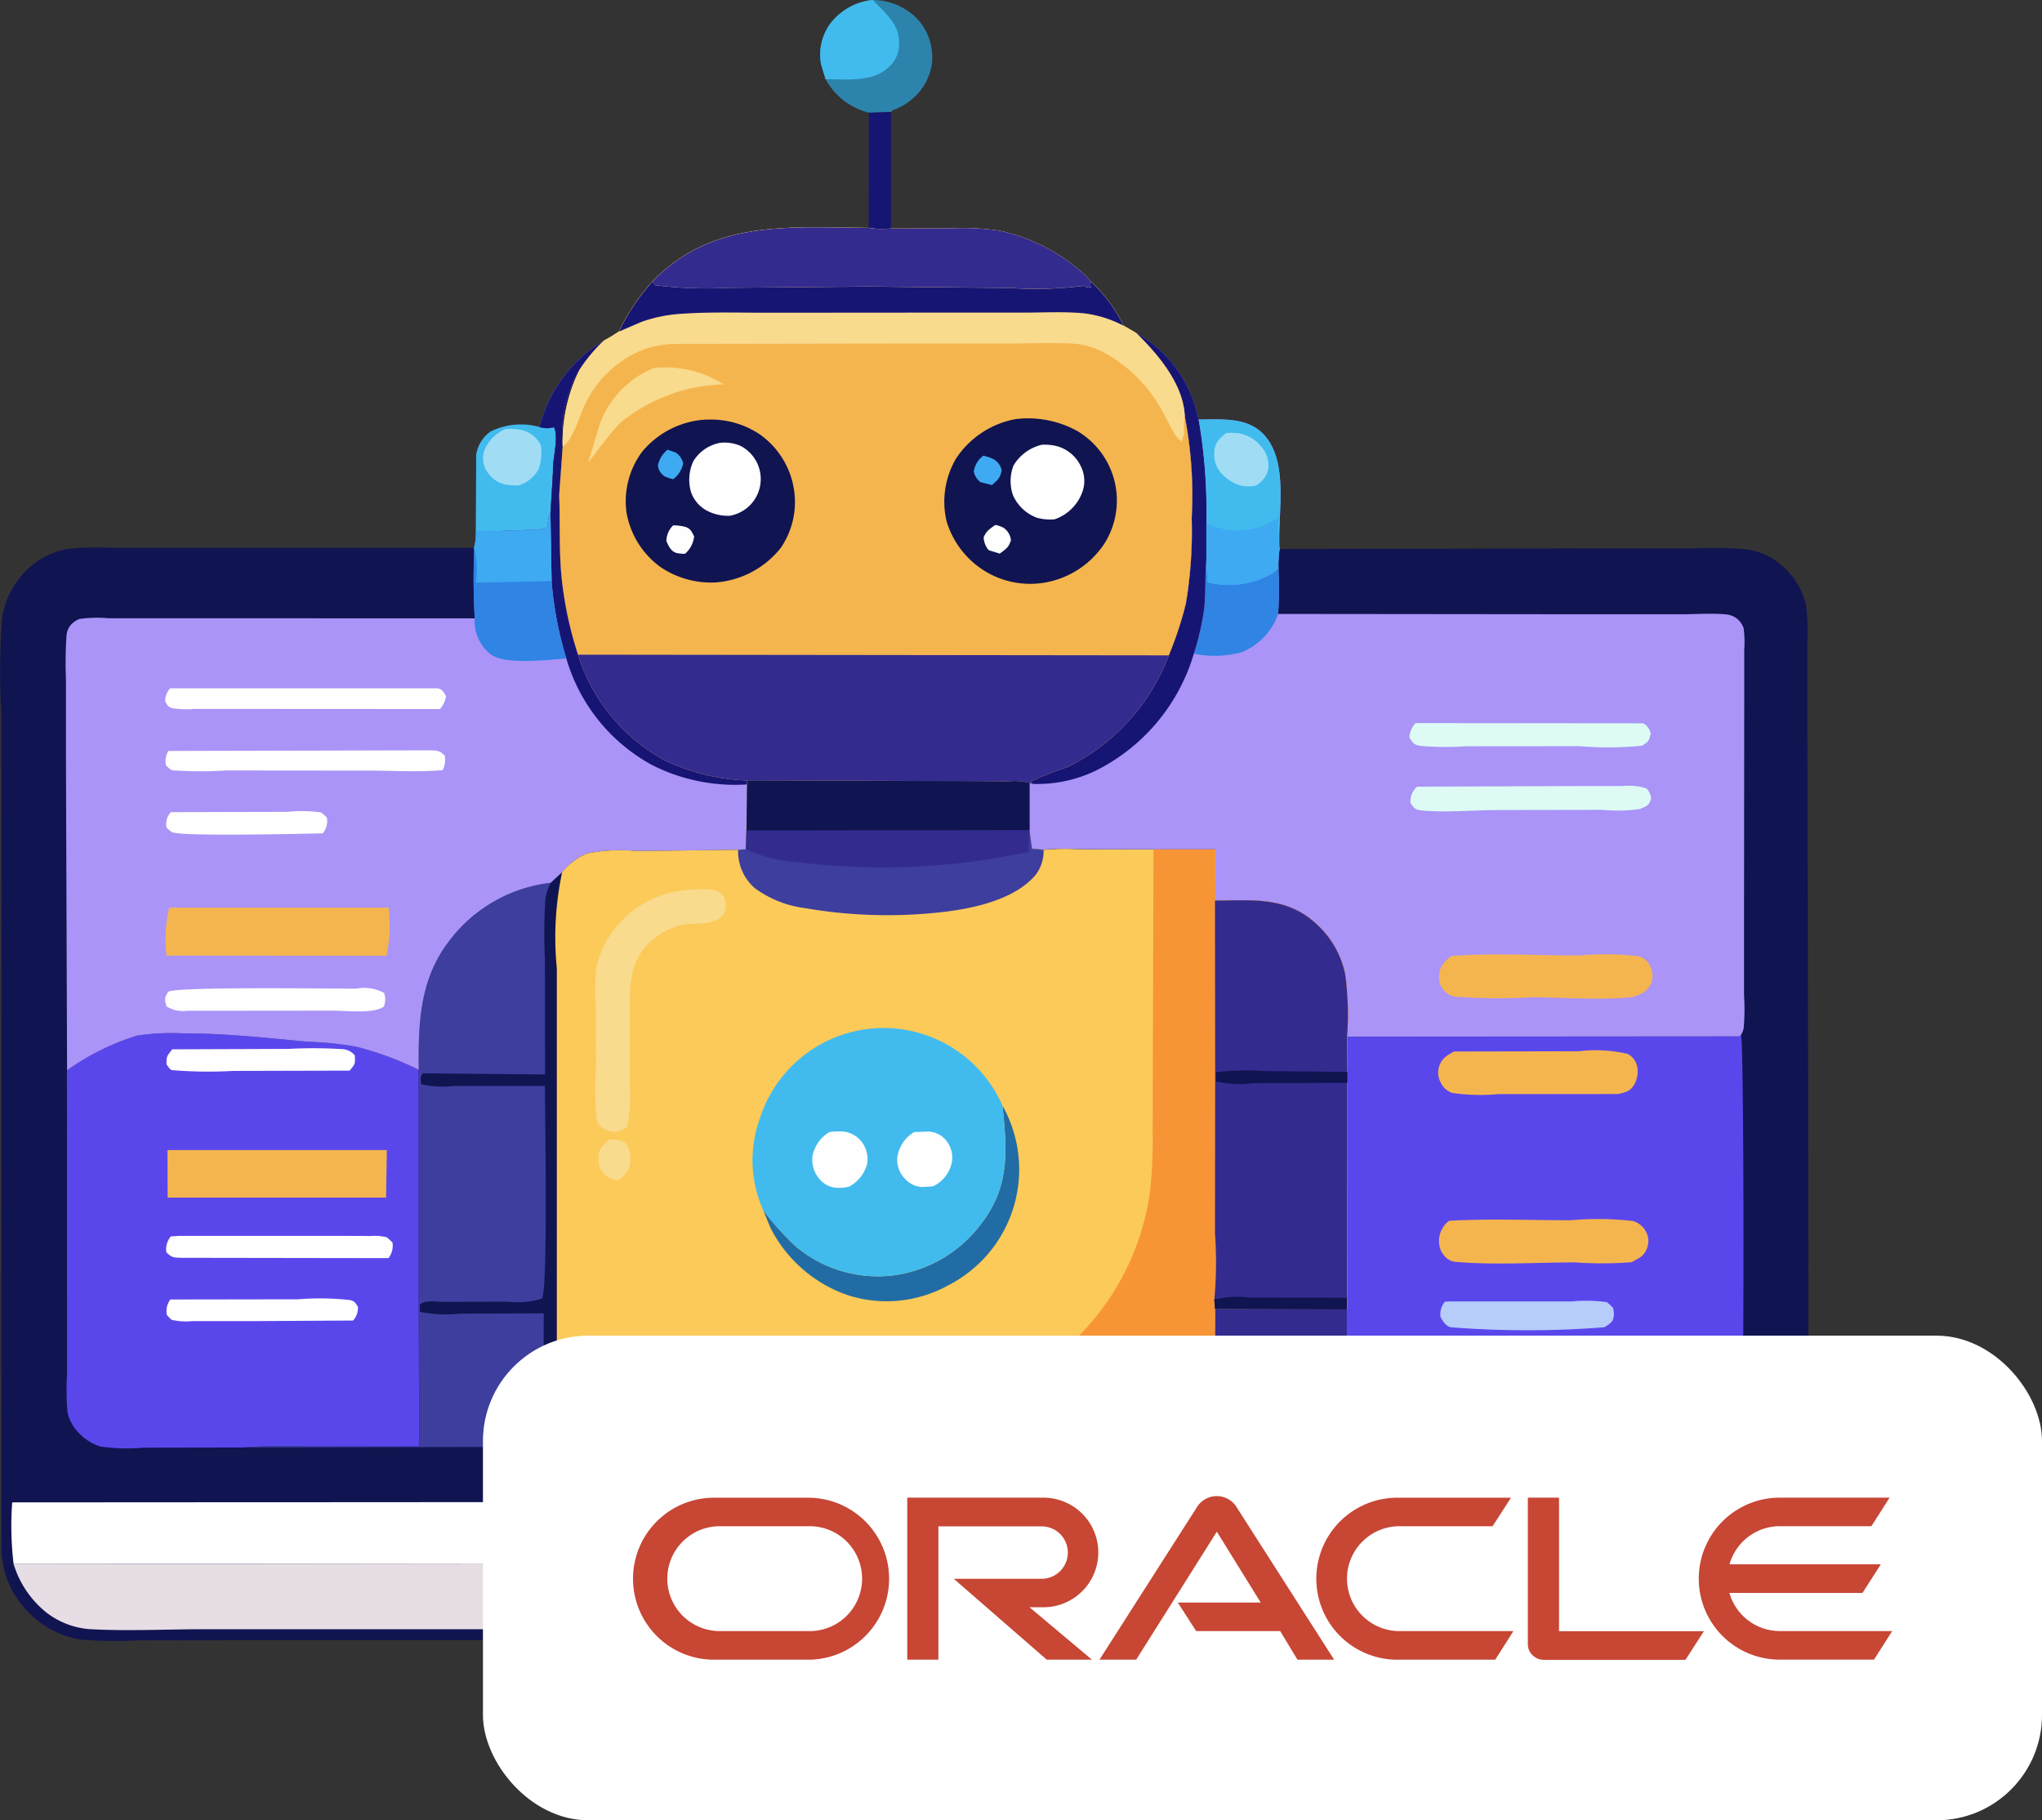
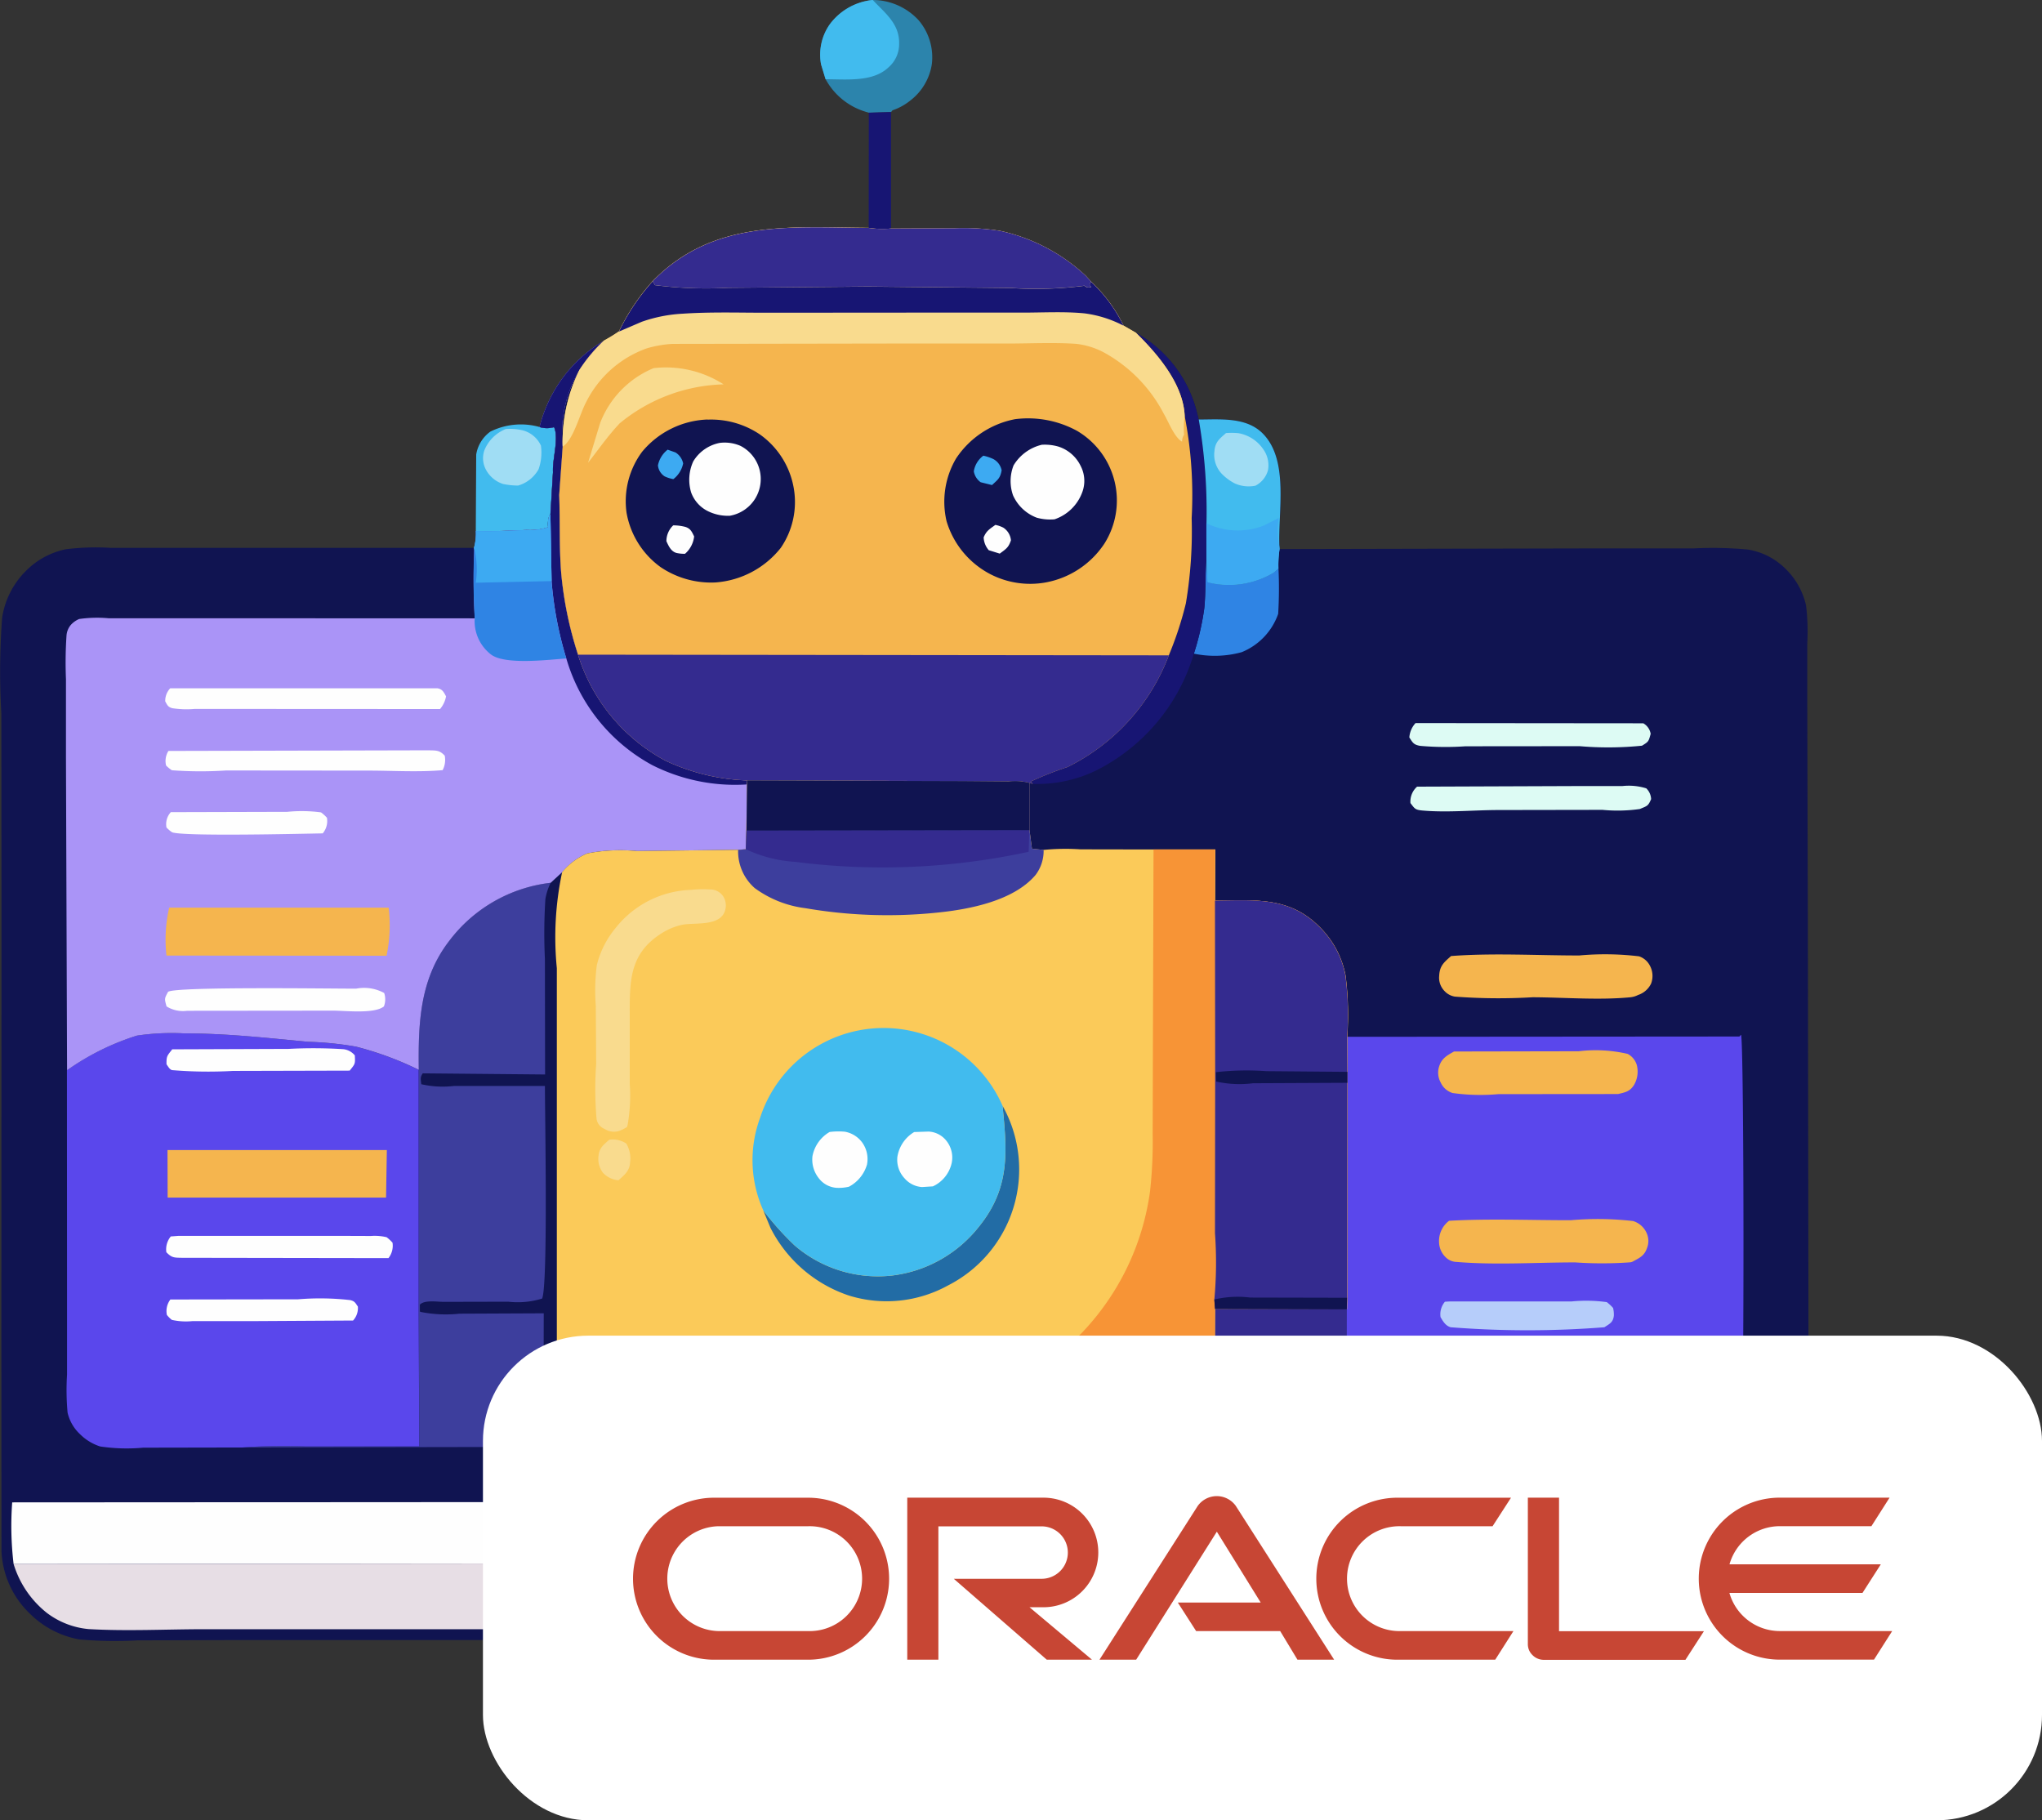
<svg xmlns="http://www.w3.org/2000/svg" width="96.923" height="86.391" viewBox="0 0 96.923 86.391">
  <rect x="0" y="0" width="96.923" height="86.391" fill="#333333" stroke="none" />
  <defs>
    <clipPath id="clip-path">
      <rect id="Rectangle_10225" data-name="Rectangle 10225" width="85.846" height="77.877" fill="none" />
    </clipPath>
  </defs>
  <g id="Oracle_Chatbot" data-name="Oracle Chatbot" transform="translate(-988.077 -2379.609)">
    <g id="Group_671" data-name="Group 671" transform="translate(988.077 2379.609)">
      <g id="Group_670" data-name="Group 670" clip-path="url(#clip-path)">
        <path id="Path_2602" data-name="Path 2602" d="M186.161,3.763l-.215-.708a2.511,2.511,0,0,1,.414-1.9A2.893,2.893,0,0,1,188.4,0a2.975,2.975,0,0,1,2.184.969,2.718,2.718,0,0,1,.62,2.08,2.682,2.682,0,0,1-1.023,1.724,2.745,2.745,0,0,1-.842.463l-.07.083-1.053.031-.073-.022a3.217,3.217,0,0,1-1.979-1.565" transform="translate(-146.975 -0.001)" fill="#2c84ac" />
        <path id="Path_2603" data-name="Path 2603" d="M186.161,3.763l-.215-.708a2.511,2.511,0,0,1,.414-1.9A2.893,2.893,0,0,1,188.4,0c.6.642,1.279,1.129,1.252,2.094a1.458,1.458,0,0,1-.519,1.116c-.743.7-2.01.549-2.969.552" transform="translate(-146.975 -0.001)" fill="#41bbee" />
        <path id="Path_2604" data-name="Path 2604" d="M196.941,25.43l1.053-.031,0,5.528a4.516,4.516,0,0,1-1.059-.029Z" transform="translate(-155.703 -20.081)" fill="#171573" />
        <path id="Path_2605" data-name="Path 2605" d="M107.857,101.326l.02-3.63a1.673,1.673,0,0,1,.671-1.085,3.254,3.254,0,0,1,2.335-.219l.055.016a1.2,1.2,0,0,0,.633-.012c.239.531-.088,1.525-.051,2.135l-.121,2-.047.058a1.152,1.152,0,0,0-.063.561,2.785,2.785,0,0,1-1.018.127c-.805.038-1.608.072-2.415.047" transform="translate(-85.274 -76.126)" fill="#41bbee" />
        <path id="Path_2606" data-name="Path 2606" d="M110.591,97.24a2.624,2.624,0,0,1,.81.064,1.32,1.32,0,0,1,.856.722,2.411,2.411,0,0,1-.109,1.117,1.622,1.622,0,0,1-.975.78,3.649,3.649,0,0,1-.7-.072,1.4,1.4,0,0,1-.806-.647,1.147,1.147,0,0,1-.1-.939,1.815,1.815,0,0,1,1.022-1.025" transform="translate(-86.582 -76.878)" fill="#a0ddf4" />
        <path id="Path_2607" data-name="Path 2607" d="M32.522,118.608l-7.533-.026-13.2,0-5.274.016a18.687,18.687,0,0,1-2.766-.047,4.456,4.456,0,0,1-2.31-1.2,4.374,4.374,0,0,1-1.369-2.986L.065,104.039.071,84.461.064,74.617A34.5,34.5,0,0,1,.1,70.073a3.961,3.961,0,0,1,1.1-2.2,3.736,3.736,0,0,1,1.92-1.059,11.569,11.569,0,0,1,2.113-.068H22.5a2.523,2.523,0,0,0,.086-.8c.807.026,1.609-.009,2.415-.047a2.789,2.789,0,0,0,1.018-.127,1.153,1.153,0,0,1,.063-.561l.047-.058.121-2c-.036-.609.291-1.6.051-2.135a1.2,1.2,0,0,1-.633.012l-.055-.016a6.622,6.622,0,0,1,3.065-4.1,7.929,7.929,0,0,0,.709-.435,10.055,10.055,0,0,1,1.6-2.384l.065-.066c2.86-2.873,6.491-2.48,10.188-2.463a4.5,4.5,0,0,0,1.059.028l3.034-.015a11.355,11.355,0,0,1,2.144.126,8.669,8.669,0,0,1,4.065,2.132l.249.273a7.14,7.14,0,0,1,1.544,2.09l.588.34a5.989,5.989,0,0,1,2.866,3.682l.11.436c1.016,0,2.238-.126,3.023.644,1.291,1.268.732,3.737.811,5.393l.008.11,15.293-.033,4.384,0a17.954,17.954,0,0,1,2.549.056,3.266,3.266,0,0,1,1.764.895,3.484,3.484,0,0,1,.994,1.766,10.331,10.331,0,0,1,.057,1.792l0,2.967.027,10.1c0,.182.04,23.956.038,30.316-.37,3.457-3.884,3.735-3.9,3.76" transform="translate(0 -40.746)" fill="#101451" />
        <path id="Path_2608" data-name="Path 2608" d="M69.641,200.113a2.852,2.852,0,0,0-.249.766,25.631,25.631,0,0,0-.023,2.851l.009,5.479-5.807-.054c-.136.2-.091.281-.071.516a4.56,4.56,0,0,0,1.558.082H69.37c0,1.365.152,9.5-.135,10.092a3.931,3.931,0,0,1-1.605.148L64.568,220c-.339,0-.9-.1-1.133.131l0,.329.054.022a6.1,6.1,0,0,0,1.825.08l4-.018-.015,6.34-14.27.025a25.958,25.958,0,0,1,2.995-.05l5.385,0-.028-6.4,0-11.473c-.027-2.185.037-4.277,1.431-6.1a7.041,7.041,0,0,1,4.829-2.777" transform="translate(-43.505 -158.214)" fill="#3d3e9d" />
        <path id="Path_2609" data-name="Path 2609" d="M2.7,343.29a15.19,15.19,0,0,1-.067-2.928l84.757-.051-.01,1.929a3.342,3.342,0,0,1-.019.685,1.6,1.6,0,0,1-.215.274Z" transform="translate(-2.054 -269.059)" fill="#fefefe" />
        <path id="Path_2610" data-name="Path 2610" d="M3.1,354.193l84.446-.091a2,2,0,0,1-.456,1.37,4.1,4.1,0,0,1-2.735,1.761,16.508,16.508,0,0,1-2.659.061H76.526l-18.85-.009-34.3,0H12.158c-1.818,0-3.7.1-5.509-.007a3.859,3.859,0,0,1-1.971-.767A4.693,4.693,0,0,1,3.1,354.193" transform="translate(-2.453 -279.962)" fill="#e7dee5" />
        <path id="Path_2611" data-name="Path 2611" d="M15.105,235.974a11.9,11.9,0,0,1,3.315-1.643,11.212,11.212,0,0,1,2.231-.105c2.019,0,3.9.209,5.9.4a15.551,15.551,0,0,1,2.27.23,15.348,15.348,0,0,1,2.979,1.1l0,11.473.029,6.4-5.385,0a25.947,25.947,0,0,0-2.995.05l-4.722.009a8.575,8.575,0,0,1-2.047-.058,2.383,2.383,0,0,1-.951-.58,2.014,2.014,0,0,1-.594-1.029,11.842,11.842,0,0,1-.025-1.8v-3.066Z" transform="translate(-11.928 -185.181)" fill="#5a47ec" />
        <path id="Path_2612" data-name="Path 2612" d="M38.03,237.647l5.519-.02a22.331,22.331,0,0,1,2.6.014.818.818,0,0,1,.543.294c.024.408.016.4-.243.723l-5.54.014a20.785,20.785,0,0,1-2.881-.037c-.121-.017-.2-.18-.273-.277-.008-.389.028-.4.272-.711" transform="translate(-29.851 -187.846)" fill="#fefefe" />
        <path id="Path_2613" data-name="Path 2613" d="M37.944,294.358l6.068-.009a12.588,12.588,0,0,1,2.467.038c.218.052.244.133.364.307a.869.869,0,0,1-.228.663l-4.68.027-2.942,0a3.06,3.06,0,0,1-.981-.058,1.557,1.557,0,0,1-.234-.234.909.909,0,0,1,.165-.732" transform="translate(-29.857 -232.684)" fill="#fefefe" />
        <path id="Path_2614" data-name="Path 2614" d="M37.9,280.167l.371-.028,7.482,0,1.644.006a2.458,2.458,0,0,1,.742.058,1.781,1.781,0,0,1,.282.261.955.955,0,0,1-.192.732l-9.811-.015c-.365-.007-.476,0-.732-.265a.957.957,0,0,1,.213-.752" transform="translate(-29.79 -221.485)" fill="#fefefe" />
        <path id="Path_2615" data-name="Path 2615" d="M37.972,260.689l10.412,0-.038,2.256-10.367,0Z" transform="translate(-30.022 -206.107)" fill="#f5b54e" />
        <path id="Path_2616" data-name="Path 2616" d="M281.611,234.653l18.619-.014.079-.082c.146.358.157,18.324.016,18.736a1.288,1.288,0,0,1-.629.7,1.349,1.349,0,0,1-.311.087,3.279,3.279,0,0,1-1.351.086l-3.822-.011-11.978.015c-.373,0-.736-.075-1.1-.077l-5.822.058.029-6.578,6.254.017.012-.551.009-10.2,0-.52Z" transform="translate(-217.671 -185.446)" fill="#5a47ec" />
        <path id="Path_2617" data-name="Path 2617" d="M326.758,294.881l.233-.013,5.779,0a7.215,7.215,0,0,1,1.67.032,2.023,2.023,0,0,1,.3.277,1.4,1.4,0,0,1,.037.359c-.034.328-.2.391-.451.557a46.627,46.627,0,0,1-7.293,0c-.242-.066-.366-.279-.484-.483a.926.926,0,0,1,.209-.729" transform="translate(-258.175 -233.101)" fill="#b6cdfa" />
        <path id="Path_2618" data-name="Path 2618" d="M326.793,238.163l5.907-.011a6.724,6.724,0,0,1,2.324.125.881.881,0,0,1,.431.52,1.252,1.252,0,0,1-.128.952c-.2.32-.422.353-.761.433l-5.678.005a9.55,9.55,0,0,1-2.174-.053.913.913,0,0,1-.565-.5.958.958,0,0,1-.074-.759c.121-.392.384-.53.718-.717" transform="translate(-257.767 -188.259)" fill="#f5b54e" />
        <path id="Path_2619" data-name="Path 2619" d="M326.7,276.395c1.908-.109,3.867-.025,5.782-.027a14.694,14.694,0,0,1,2.96.039,1.03,1.03,0,0,1,.646.576.909.909,0,0,1,.01.719c-.119.337-.322.441-.621.6a.415.415,0,0,1-.159.063,18.377,18.377,0,0,1-2.624.005c-1.854,0-3.8.133-5.637-.023a.746.746,0,0,1-.459-.175,1.028,1.028,0,0,1-.366-.77,1.2,1.2,0,0,1,.467-1" transform="translate(-257.928 -218.456)" fill="#f5b54e" />
        <path id="Path_2620" data-name="Path 2620" d="M275.344,296.721l6.254.017-.012,6.494,17.8-.005a3.279,3.279,0,0,1-1.351.086l-3.822-.011-11.978.015c-.373,0-.736-.075-1.1-.077l-5.822.058Z" transform="translate(-217.671 -234.595)" fill="#342b8f" />
        <path id="Path_2621" data-name="Path 2621" d="M37.351,81.31a6.621,6.621,0,0,1,3.065-4.1,5.837,5.837,0,0,0-1.964,5.036l-.166,2.3c.047,1.228-.006,2.466.094,3.691a17.536,17.536,0,0,0,.8,3.88,8.617,8.617,0,0,0,4.145,5.027,9.886,9.886,0,0,0,3.883.941l-.009.188-.03,2.188-.03.89-.368.025-4.794.058a8.249,8.249,0,0,0-2.358.112,3.128,3.128,0,0,0-1.19.889l-.55.507a7.041,7.041,0,0,0-4.829,2.777c-1.394,1.819-1.458,3.912-1.431,6.1a15.351,15.351,0,0,0-2.978-1.1,15.59,15.59,0,0,0-2.27-.23c-2-.189-3.885-.4-5.9-.4a11.2,11.2,0,0,0-2.231.106,11.89,11.89,0,0,0-3.315,1.643l-.052-14.816V93.287a19.267,19.267,0,0,1,.026-2.079.878.878,0,0,1,.2-.5,1.122,1.122,0,0,1,.4-.286,6.048,6.048,0,0,1,1.391-.036h3.2l14.189.005a31.686,31.686,0,0,1-.023-3.278l-.01-.073a2.523,2.523,0,0,0,.087-.8c.807.026,1.609-.009,2.415-.047a2.785,2.785,0,0,0,1.018-.127,1.152,1.152,0,0,1,.063-.561l.047-.058.121-2c-.037-.609.291-1.6.051-2.135a1.2,1.2,0,0,1-.633.012Z" transform="translate(-11.742 -61.044)" fill="#aa94f7" />
        <path id="Path_2622" data-name="Path 2622" d="M37.9,183.9l5.534-.015a6.9,6.9,0,0,1,1.6.026,1.745,1.745,0,0,1,.281.255.909.909,0,0,1-.2.741c-.945.017-6.726.156-7.159-.057a1.7,1.7,0,0,1-.257-.221.843.843,0,0,1,.206-.729" transform="translate(-29.797 -145.355)" fill="#fefefe" />
        <path id="Path_2623" data-name="Path 2623" d="M46.488,224.031a1.986,1.986,0,0,1,1.335.205.94.94,0,0,1-.013.637c-.453.365-1.824.2-2.407.2l-6.932.007a1.472,1.472,0,0,1-.978-.208c-.1-.366-.107-.361.073-.692.371-.257,7.861-.147,8.921-.15" transform="translate(-29.588 -177.108)" fill="#fefefe" />
        <path id="Path_2624" data-name="Path 2624" d="M37.661,170.106,50,170.076c.366.011.519-.016.775.253a1.048,1.048,0,0,1-.1.689c-1.146.1-2.359.022-3.512.021l-6.773-.006a18.277,18.277,0,0,1-2.567-.011,1.687,1.687,0,0,1-.274-.225.9.9,0,0,1,.112-.692" transform="translate(-29.666 -134.466)" fill="#fefefe" />
        <path id="Path_2625" data-name="Path 2625" d="M37.7,156.024l12.686,0c.243.041.3.191.408.38a1.287,1.287,0,0,1-.286.605l-9.285-.005-2.371,0a4.415,4.415,0,0,1-1.055-.036c-.21-.061-.232-.147-.332-.323a.862.862,0,0,1,.236-.621" transform="translate(-29.622 -123.357)" fill="#fefefe" />
        <path id="Path_2626" data-name="Path 2626" d="M122.31,81.31a6.621,6.621,0,0,1,3.065-4.1,5.837,5.837,0,0,0-1.964,5.036l-.166,2.3c.047,1.228-.006,2.466.094,3.691a17.537,17.537,0,0,0,.8,3.88,8.617,8.617,0,0,0,4.145,5.027,9.886,9.886,0,0,0,3.883.941l-.009.188a8.713,8.713,0,0,1-4.5-.917,8.421,8.421,0,0,1-4.076-5.061,17.16,17.16,0,0,1-.7-3.672l-.055-3.172.121-2c-.037-.609.291-1.6.051-2.135a1.2,1.2,0,0,1-.633.012Z" transform="translate(-96.701 -61.044)" fill="#171573" />
        <path id="Path_2627" data-name="Path 2627" d="M107.438,117.364c.807.026,1.609-.009,2.415-.047a2.785,2.785,0,0,0,1.018-.127,1.152,1.152,0,0,1,.063-.561l.047-.058.055,3.172a17.16,17.16,0,0,0,.7,3.672c-.839.058-2.938.323-3.59-.2a2,2,0,0,1-.758-1.7,31.686,31.686,0,0,1-.023-3.278l-.01-.073a2.523,2.523,0,0,0,.087-.8" transform="translate(-84.856 -92.164)" fill="#2f84e4" />
        <path id="Path_2628" data-name="Path 2628" d="M107.53,117.364c.807.026,1.609-.009,2.415-.047a2.785,2.785,0,0,0,1.018-.127,1.152,1.152,0,0,1,.063-.561l.047-.058.055,3.172-3.6.077a4.126,4.126,0,0,0-.052-1.54l-.023-.048-.01-.073a2.523,2.523,0,0,0,.087-.8" transform="translate(-84.947 -92.164)" fill="#3daaf2" />
        <path id="Path_2629" data-name="Path 2629" d="M37.762,205.751l10.415,0a6.992,6.992,0,0,1-.1,2.281l-10.445-.008a6.756,6.756,0,0,1,.129-2.277" transform="translate(-29.73 -162.672)" fill="#f5b54e" />
-         <path id="Path_2630" data-name="Path 2630" d="M238.409,75.424a5.989,5.989,0,0,1,2.866,3.682l.11.436c1.016,0,2.238-.126,3.023.644,1.291,1.268.732,3.737.811,5.393l.008.11a5.08,5.08,0,0,0-.054.92,20.1,20.1,0,0,1-.014,2.161l14.728.015,4.425,0c.7,0,1.455-.06,2.146.01a.962.962,0,0,1,.595.307,1.108,1.108,0,0,1,.2.344,5.035,5.035,0,0,1,.029,1.031v2.452l-.01,10.375,0,3.568a10.033,10.033,0,0,1-.016,1.552.865.865,0,0,1-.124.314l-.079.082-18.619.014a14.565,14.565,0,0,0-.08-2.912,4.382,4.382,0,0,0-1.25-2.32c-1.439-1.439-3.072-1.242-4.941-1.233l.01-2.426h-2.926l-3.481-.007a10.67,10.67,0,0,0-1.744.027l-.554-.057-.115-.88,0-2.237.154.043-.1-.106a16.336,16.336,0,0,1,1.755-.693,9.753,9.753,0,0,0,4.807-5.3,16.387,16.387,0,0,0,.809-2.464,20.7,20.7,0,0,0,.275-4.042,19.665,19.665,0,0,0-.33-4.848c-.064-1.528-1.289-2.948-2.315-3.955" transform="translate(-184.492 -59.632)" fill="#aa94f7" />
        <path id="Path_2631" data-name="Path 2631" d="M271.249,126.893l.051,1.059a4.136,4.136,0,0,0,3.134-.453l.232-.2a20.206,20.206,0,0,1-.014,2.161,3.048,3.048,0,0,1-1.727,1.816,4.814,4.814,0,0,1-2.273.071,12.547,12.547,0,0,0,.494-2.149c.079-.765.035-1.54.1-2.307" transform="translate(-213.984 -100.325)" fill="#2f84e4" />
        <path id="Path_2632" data-name="Path 2632" d="M319.788,163.907l10.811.01a.71.71,0,0,1,.35.5c-.1.363-.093.367-.412.563a15.946,15.946,0,0,1-2.955.023l-5.425.005a13.771,13.771,0,0,1-2.148-.02c-.317-.054-.354-.154-.515-.4a1.119,1.119,0,0,1,.294-.681" transform="translate(-252.6 -129.589)" fill="#ddfbf4" />
        <path id="Path_2633" data-name="Path 2633" d="M320.055,178.177l7.477-.028,2.266,0a2.8,2.8,0,0,1,1.14.108.752.752,0,0,1,.23.512c-.146.341-.189.32-.536.469a7.427,7.427,0,0,1-1.77.04l-4.911.008c-1.186,0-2.475.13-3.65.022-.339-.031-.357-.094-.556-.351a.941.941,0,0,1,.311-.777" transform="translate(-252.798 -140.842)" fill="#ddfbf4" />
        <path id="Path_2634" data-name="Path 2634" d="M238.626,75.424a5.989,5.989,0,0,1,2.866,3.682l.11.436a25.611,25.611,0,0,1,.366,4.922l0,1.736c-.067.767-.024,1.542-.1,2.307a12.573,12.573,0,0,1-.494,2.15,9.078,9.078,0,0,1-4.629,5.538,6.379,6.379,0,0,1-3.026.641l-.1-.106a16.338,16.338,0,0,1,1.755-.693,9.753,9.753,0,0,0,4.807-5.3A16.387,16.387,0,0,0,241,88.27a20.7,20.7,0,0,0,.275-4.042,19.665,19.665,0,0,0-.33-4.848c-.064-1.528-1.289-2.948-2.315-3.955" transform="translate(-184.709 -59.632)" fill="#171573" />
        <path id="Path_2635" data-name="Path 2635" d="M326.794,216.4c1.989-.151,4.085-.026,6.087-.027a13.486,13.486,0,0,1,2.837.04.9.9,0,0,1,.513.438,1.026,1.026,0,0,1,.059.858,1.046,1.046,0,0,1-.617.539,1.032,1.032,0,0,1-.36.108c-1.491.146-3.139.006-4.642,0a27.518,27.518,0,0,1-3.69-.03.854.854,0,0,1-.5-.27.9.9,0,0,1-.25-.7c.021-.491.221-.651.568-.957" transform="translate(-257.922 -171.026)" fill="#f5b54e" />
        <path id="Path_2636" data-name="Path 2636" d="M271.731,95.062c1.016,0,2.238-.126,3.023.644,1.291,1.268.732,3.737.811,5.393l.008.11a5.061,5.061,0,0,0-.054.92l-.232.2a4.136,4.136,0,0,1-3.134.454l-.051-1.059,0-1.736a25.607,25.607,0,0,0-.366-4.922" transform="translate(-214.837 -75.152)" fill="#41bbee" />
        <path id="Path_2637" data-name="Path 2637" d="M275.835,98.133a3.315,3.315,0,0,1,.594.006,1.791,1.791,0,0,1,1.166.752,1.3,1.3,0,0,1,.231,1.007,1.177,1.177,0,0,1-.594.732,1.61,1.61,0,0,1-.992-.113,2.449,2.449,0,0,1-.591-.435,1.314,1.314,0,0,1-.364-1.091c.035-.437.239-.585.549-.858" transform="translate(-217.642 -77.579)" fill="#a0ddf4" />
        <path id="Path_2638" data-name="Path 2638" d="M273.479,117.666a3.393,3.393,0,0,0,2.733.108l.7-.356a4.269,4.269,0,0,0,.031,1.363l.008.11a5.058,5.058,0,0,0-.054.92l-.232.2a4.135,4.135,0,0,1-3.134.454l-.051-1.058Z" transform="translate(-216.219 -92.834)" fill="#3daaf2" />
        <path id="Path_2639" data-name="Path 2639" d="M141.463,51.563a4.505,4.505,0,0,0,1.059.029l3.034-.015a11.341,11.341,0,0,1,2.145.126,8.667,8.667,0,0,1,4.064,2.132l.249.273a7.139,7.139,0,0,1,1.544,2.09l.588.34c1.026,1.008,2.25,2.427,2.315,3.955a19.654,19.654,0,0,1,.33,4.848,20.678,20.678,0,0,1-.275,4.042,16.377,16.377,0,0,1-.809,2.464,9.754,9.754,0,0,1-4.807,5.3,16.335,16.335,0,0,0-1.755.693l.1.106-.154-.043a2.726,2.726,0,0,0-.988-.071l-2.21-.018-10.2-.031a9.891,9.891,0,0,1-3.883-.941,8.617,8.617,0,0,1-4.145-5.027,17.549,17.549,0,0,1-.8-3.88c-.1-1.225-.047-2.463-.094-3.691l.166-2.3a7.629,7.629,0,0,1,.79-3.63,7.665,7.665,0,0,1,1.174-1.406,7.975,7.975,0,0,0,.709-.435,10.052,10.052,0,0,1,1.6-2.384l.065-.066c2.86-2.873,6.491-2.48,10.188-2.463" transform="translate(-100.229 -40.746)" fill="#f5b54e" />
        <path id="Path_2640" data-name="Path 2640" d="M136.416,83.281a5.07,5.07,0,0,1,3.326.769,8.074,8.074,0,0,0-4.933,1.85c-.564.6-1,1.229-1.5,1.871l.574-1.89a4.6,4.6,0,0,1,2.535-2.6" transform="translate(-105.396 -65.808)" fill="#f9db8e" />
        <path id="Path_2641" data-name="Path 2641" d="M145.733,95.114a4.141,4.141,0,0,1,2.481.7,3.94,3.94,0,0,1,1.617,2.585,3.846,3.846,0,0,1-.621,2.8,4.353,4.353,0,0,1-3.1,1.642,4.285,4.285,0,0,1-2.605-.728,4.039,4.039,0,0,1-1.617-2.587,3.936,3.936,0,0,1,.738-2.885,4.231,4.231,0,0,1,3.111-1.533" transform="translate(-112.15 -75.198)" fill="#101451" />
        <path id="Path_2642" data-name="Path 2642" d="M149.609,101.925l.375.133a.809.809,0,0,1,.363.519,1.251,1.251,0,0,1-.466.747,1.675,1.675,0,0,1-.412-.131.7.7,0,0,1-.319-.522,1.263,1.263,0,0,1,.46-.745" transform="translate(-117.921 -80.584)" fill="#3daaf2" />
        <path id="Path_2643" data-name="Path 2643" d="M151.374,119.09a2.229,2.229,0,0,1,.585.074c.25.083.306.236.413.451a1.274,1.274,0,0,1-.433.824,1.74,1.74,0,0,1-.4-.038c-.266-.071-.378-.331-.483-.558a1.033,1.033,0,0,1,.323-.753" transform="translate(-119.425 -94.156)" fill="#fefefe" />
        <path id="Path_2644" data-name="Path 2644" d="M157.7,100.357a1.886,1.886,0,0,1,.97.143,1.769,1.769,0,0,1-.506,3.317,2.143,2.143,0,0,1-.98-.19,1.6,1.6,0,0,1-.856-.916,2.09,2.09,0,0,1,.1-1.474,1.884,1.884,0,0,1,1.269-.88" transform="translate(-123.523 -79.339)" fill="#fefefe" />
        <path id="Path_2645" data-name="Path 2645" d="M217.426,94.91a4.864,4.864,0,0,1,2.928.552,3.835,3.835,0,0,1,1.308,5.349,4.262,4.262,0,0,1-2.808,1.852,4.13,4.13,0,0,1-2.6-.391,4.181,4.181,0,0,1-2.088-2.52,4.048,4.048,0,0,1,.454-2.979,4.336,4.336,0,0,1,2.8-1.862" transform="translate(-169.238 -75.017)" fill="#101451" />
        <path id="Path_2646" data-name="Path 2646" d="M223.551,118.984a1.437,1.437,0,0,1,.377.132.8.8,0,0,1,.36.6c-.119.356-.24.411-.531.631l-.521-.162a.984.984,0,0,1-.243-.609c.133-.32.286-.394.558-.594" transform="translate(-176.304 -94.072)" fill="#fefefe" />
        <path id="Path_2647" data-name="Path 2647" d="M221.218,103.291a2.206,2.206,0,0,1,.469.157.778.778,0,0,1,.4.537c-.07.384-.182.442-.457.7l-.54-.134a.8.8,0,0,1-.324-.518,1.141,1.141,0,0,1,.451-.741" transform="translate(-174.544 -81.664)" fill="#3daaf2" />
        <path id="Path_2648" data-name="Path 2648" d="M230.575,100.815a2.336,2.336,0,0,1,.791.085,1.771,1.771,0,0,1,1.061.922,1.536,1.536,0,0,1,.069,1.262,2.13,2.13,0,0,1-1.31,1.269,2.346,2.346,0,0,1-.846-.078,2.012,2.012,0,0,1-1.124-1.061,2.04,2.04,0,0,1,.026-1.421,2.146,2.146,0,0,1,1.333-.977" transform="translate(-181.133 -79.706)" fill="#fefefe" />
        <path id="Path_2649" data-name="Path 2649" d="M142.091,51.563a4.5,4.5,0,0,0,1.059.029l3.034-.015a11.341,11.341,0,0,1,2.145.126,8.667,8.667,0,0,1,4.064,2.132l.249.273a7.14,7.14,0,0,1,1.544,2.09l.588.34c1.026,1.008,2.25,2.427,2.315,3.955a4.007,4.007,0,0,0-.029.886l-.035.058a.628.628,0,0,0-.06.269c-.369-.2-.643-.948-.86-1.308a7,7,0,0,0-2.867-2.934,3.711,3.711,0,0,0-1.306-.4c-1.061-.07-2.153-.015-3.217-.013l-5.781,0-10.151.016a5.32,5.32,0,0,0-1.232.214,5.15,5.15,0,0,0-2.874,2.554c-.3.555-.6,1.791-1.111,2.107a7.629,7.629,0,0,1,.79-3.63,7.666,7.666,0,0,1,1.174-1.406,7.975,7.975,0,0,0,.709-.435,10.052,10.052,0,0,1,1.6-2.384l.065-.066c2.86-2.873,6.491-2.48,10.188-2.463" transform="translate(-100.858 -40.746)" fill="#f9db8e" />
        <path id="Path_2650" data-name="Path 2650" d="M141.932,63.745l.107.187a19.2,19.2,0,0,0,3.471.126L152.14,64l6.762.067a18.145,18.145,0,0,0,3.517-.105c.15.1.149.091.329.068l-.083-.138.07-.127a7.14,7.14,0,0,1,1.544,2.09,5.511,5.511,0,0,0-1.863-.586c-.966-.093-1.977-.033-2.95-.034h-5.46l-6.725.005c-1.3,0-2.624-.042-3.925.046a6.948,6.948,0,0,0-1.94.382l-1.084.465a10.04,10.04,0,0,1,1.6-2.384" transform="translate(-110.951 -50.398)" fill="#171573" />
        <path id="Path_2651" data-name="Path 2651" d="M158.221,51.563a4.505,4.505,0,0,0,1.059.029l3.034-.015a11.341,11.341,0,0,1,2.145.126,8.667,8.667,0,0,1,4.064,2.132l.249.273-.07.127.083.138c-.18.023-.178.031-.329-.068a18.144,18.144,0,0,1-3.517.105l-6.762-.067-6.631.061a19.2,19.2,0,0,1-3.47-.126l-.107-.187.065-.066c2.86-2.873,6.491-2.48,10.188-2.463" transform="translate(-116.987 -40.746)" fill="#342b8f" />
        <path id="Path_2652" data-name="Path 2652" d="M159.087,148.441a9.753,9.753,0,0,1-4.807,5.3,16.317,16.317,0,0,0-1.755.693l.1.106-.154-.043a2.732,2.732,0,0,0-.989-.071l-2.21-.018-10.2-.031a9.893,9.893,0,0,1-3.883-.941,8.617,8.617,0,0,1-4.145-5.027Z" transform="translate(-103.609 -117.338)" fill="#342b8f" />
        <path id="Path_2653" data-name="Path 2653" d="M135.1,176.916l10.2.031,2.21.018a2.727,2.727,0,0,1,.989.071l0,2.237.116.881.554.057a10.673,10.673,0,0,1,1.744-.027l3.482.006h2.926l-.01,2.426c1.868-.009,3.5-.207,4.941,1.233a4.381,4.381,0,0,1,1.25,2.32,14.551,14.551,0,0,1,.08,2.912l.012,1.662,0,.52-.009,10.2-.011.551L157.306,202l-.029,6.577-31.213-.012,0-1.738,0-15.05,0-5.953a14.856,14.856,0,0,1,.252-4.558,3.128,3.128,0,0,1,1.19-.889,8.247,8.247,0,0,1,2.358-.113l4.794-.058.368-.025.03-.89.03-2.188Z" transform="translate(-99.634 -139.874)" fill="#fbca59" />
        <path id="Path_2654" data-name="Path 2654" d="M136.185,258.346a1.159,1.159,0,0,1,.805.183,1.4,1.4,0,0,1,.177.91c-.017.386-.282.593-.549.833a1.135,1.135,0,0,1-.737-.357,1.083,1.083,0,0,1-.207-.82c.029-.359.257-.53.51-.75" transform="translate(-107.262 -204.255)" fill="#f9db8e" />
        <path id="Path_2655" data-name="Path 2655" d="M184.392,250.648a6.177,6.177,0,0,1-2.581,8.525,6.037,6.037,0,0,1-4.7.486,6.471,6.471,0,0,1-3.736-3.221l-.34-.825a13.681,13.681,0,0,0,1.493,1.669,6.053,6.053,0,0,0,4.6,1.427,6.191,6.191,0,0,0,4.15-2.329c1.483-1.836,1.332-3.55,1.115-5.731" transform="translate(-136.807 -198.169)" fill="#226ca5" />
        <path id="Path_2656" data-name="Path 2656" d="M139.536,201.585a5.313,5.313,0,0,1,.828-.013.736.736,0,0,1,.642.335.808.808,0,0,1,.094.625c-.2.808-1.4.6-2.032.714a2.968,2.968,0,0,0-1.009.418c-1.532.975-1.495,2.294-1.494,3.908l0,3.22a8.03,8.03,0,0,1-.1,1.948l-.026.1a1.57,1.57,0,0,1-.4.2.835.835,0,0,1-.677-.107.607.607,0,0,1-.372-.463,16.608,16.608,0,0,1-.019-2.612l-.018-2.764a9.512,9.512,0,0,1,.046-1.915,4.386,4.386,0,0,1,.878-1.758,4.763,4.763,0,0,1,3.66-1.832" transform="translate(-106.674 -159.358)" fill="#f9db8e" />
        <path id="Path_2657" data-name="Path 2657" d="M167.738,176.916l10.2.031,2.21.018a2.727,2.727,0,0,1,.989.071l0,2.237.116.881.554.057a1.889,1.889,0,0,1-.381,1.188c-1.038,1.227-3.135,1.635-4.673,1.788a22.943,22.943,0,0,1-6.257-.211,5.139,5.139,0,0,1-2.4-.952,2.317,2.317,0,0,1-.789-1.817l.368-.025.03-.89.03-2.188Z" transform="translate(-132.272 -139.874)" fill="#3d3e9d" />
        <path id="Path_2658" data-name="Path 2658" d="M169.089,188.188l13.431-.02-.032,1.028a32.731,32.731,0,0,1-11.09.477,6.383,6.383,0,0,1-2.338-.6Z" transform="translate(-133.662 -148.77)" fill="#342b8f" />
        <path id="Path_2659" data-name="Path 2659" d="M169.241,176.916l10.2.031,2.21.018a2.727,2.727,0,0,1,.989.071l0,2.237-13.431.02.03-2.188Z" transform="translate(-133.775 -139.874)" fill="#101451" />
        <path id="Path_2660" data-name="Path 2660" d="M171.107,241.732a5.8,5.8,0,0,1-.154-4.383,6.163,6.163,0,0,1,11.51-.581c.218,2.181.369,3.895-1.114,5.731a6.192,6.192,0,0,1-4.15,2.329,6.054,6.054,0,0,1-4.6-1.427,13.683,13.683,0,0,1-1.493-1.669" transform="translate(-134.878 -184.289)" fill="#41bbee" />
        <path id="Path_2661" data-name="Path 2661" d="M204.209,256.519l.68-.023a1.151,1.151,0,0,1,.859.455,1.277,1.277,0,0,1,.238,1.038,1.605,1.605,0,0,1-.892,1.108l-.517.033a1.2,1.2,0,0,1-.833-.419,1.283,1.283,0,0,1-.336-1.014,1.672,1.672,0,0,1,.8-1.179" transform="translate(-160.814 -202.792)" fill="#fefefe" />
        <path id="Path_2662" data-name="Path 2662" d="M184.962,256.487a3.351,3.351,0,0,1,.724-.013,1.312,1.312,0,0,1,.819.508,1.344,1.344,0,0,1,.23,1.055,1.744,1.744,0,0,1-.855,1.047,2.081,2.081,0,0,1-.581.054,1.156,1.156,0,0,1-.845-.448,1.42,1.42,0,0,1-.307-1.052,1.688,1.688,0,0,1,.815-1.151" transform="translate(-145.584 -202.763)" fill="#fefefe" />
        <path id="Path_2663" data-name="Path 2663" d="M154.56,192.548h2.926l-.01,2.426c1.868-.009,3.5-.207,4.941,1.233a4.378,4.378,0,0,1,1.25,2.32,14.551,14.551,0,0,1,.08,2.912l.012,1.662,0,.52-.009,10.2-.012.551-6.255-.017-.028,6.577-31.213-.012,0-1.738,11.671-.013h3.83a14.667,14.667,0,0,0,3.079-.19,12.07,12.07,0,0,0,9.573-10.21,21.377,21.377,0,0,0,.124-2.719l.012-4.464Z" transform="translate(-99.808 -152.233)" fill="#f79436" />
        <path id="Path_2664" data-name="Path 2664" d="M275.31,204.088c1.868-.009,3.5-.207,4.941,1.233a4.378,4.378,0,0,1,1.25,2.32,14.549,14.549,0,0,1,.08,2.912l.012,1.662,0,.52-.009,10.2-.012.551-6.255-.017-.036-.451a19.348,19.348,0,0,0,.03-3.141l.009-7.664Z" transform="translate(-217.642 -161.346)" fill="#342b8f" />
        <path id="Path_2665" data-name="Path 2665" d="M275.639,242.73a12.987,12.987,0,0,1,2.391-.049l3.85.033,0,.52-4.478.021a5.039,5.039,0,0,1-1.752-.082Z" transform="translate(-217.927 -191.844)" fill="#101451" />
        <path id="Path_2666" data-name="Path 2666" d="M275.279,294.111a4.819,4.819,0,0,1,1.7-.093l4.6.01-.011.551-6.255-.017Z" transform="translate(-217.643 -232.436)" fill="#101451" />
      </g>
    </g>
    <rect id="Rectangle_10226" data-name="Rectangle 10226" width="74" height="23" rx="5" transform="translate(1011 2443)" fill="#fff" />
    <path id="Oracle_logo" d="M25.5,5.046H29.44L27.358,1.683,23.529,7.758H21.788L26.445.47A1.11,1.11,0,0,1,28.256.457l4.669,7.3H31.184L30.364,6.4H26.375l-.869-1.353M43.6,6.4V.069h-1.48V7.023a.714.714,0,0,0,.22.517.748.748,0,0,0,.538.225H49.6l.877-1.358H43.589M19.131,5.269a2.6,2.6,0,1,0,0-5.2H12.664V7.758h1.477V1.43h4.9a1.244,1.244,0,0,1,0,2.489H14.873l4.413,3.839h2.145L18.467,5.269h.665M3.579,7.758H8.046a3.844,3.844,0,0,0,0-7.686H3.579a3.844,3.844,0,1,0,0,7.686M7.945,6.4H3.677a2.489,2.489,0,0,1,0-4.975H7.945a2.489,2.489,0,1,1,0,4.975M36.011,7.758h4.561L41.436,6.4H36.112a2.489,2.489,0,1,1,0-4.975h4.333L41.32.072H36.011a3.844,3.844,0,1,0,0,7.686M54.087,6.4a2.489,2.489,0,0,1-2.4-1.811h6.317l.869-1.356H51.691a2.486,2.486,0,0,1,2.4-1.811h4.336L59.289.069h-5.3a3.844,3.844,0,0,0,0,7.686h4.561L59.413,6.4H54.084" transform="translate(1018.476 2450.62)" fill="#c74634" />
  </g>
</svg>